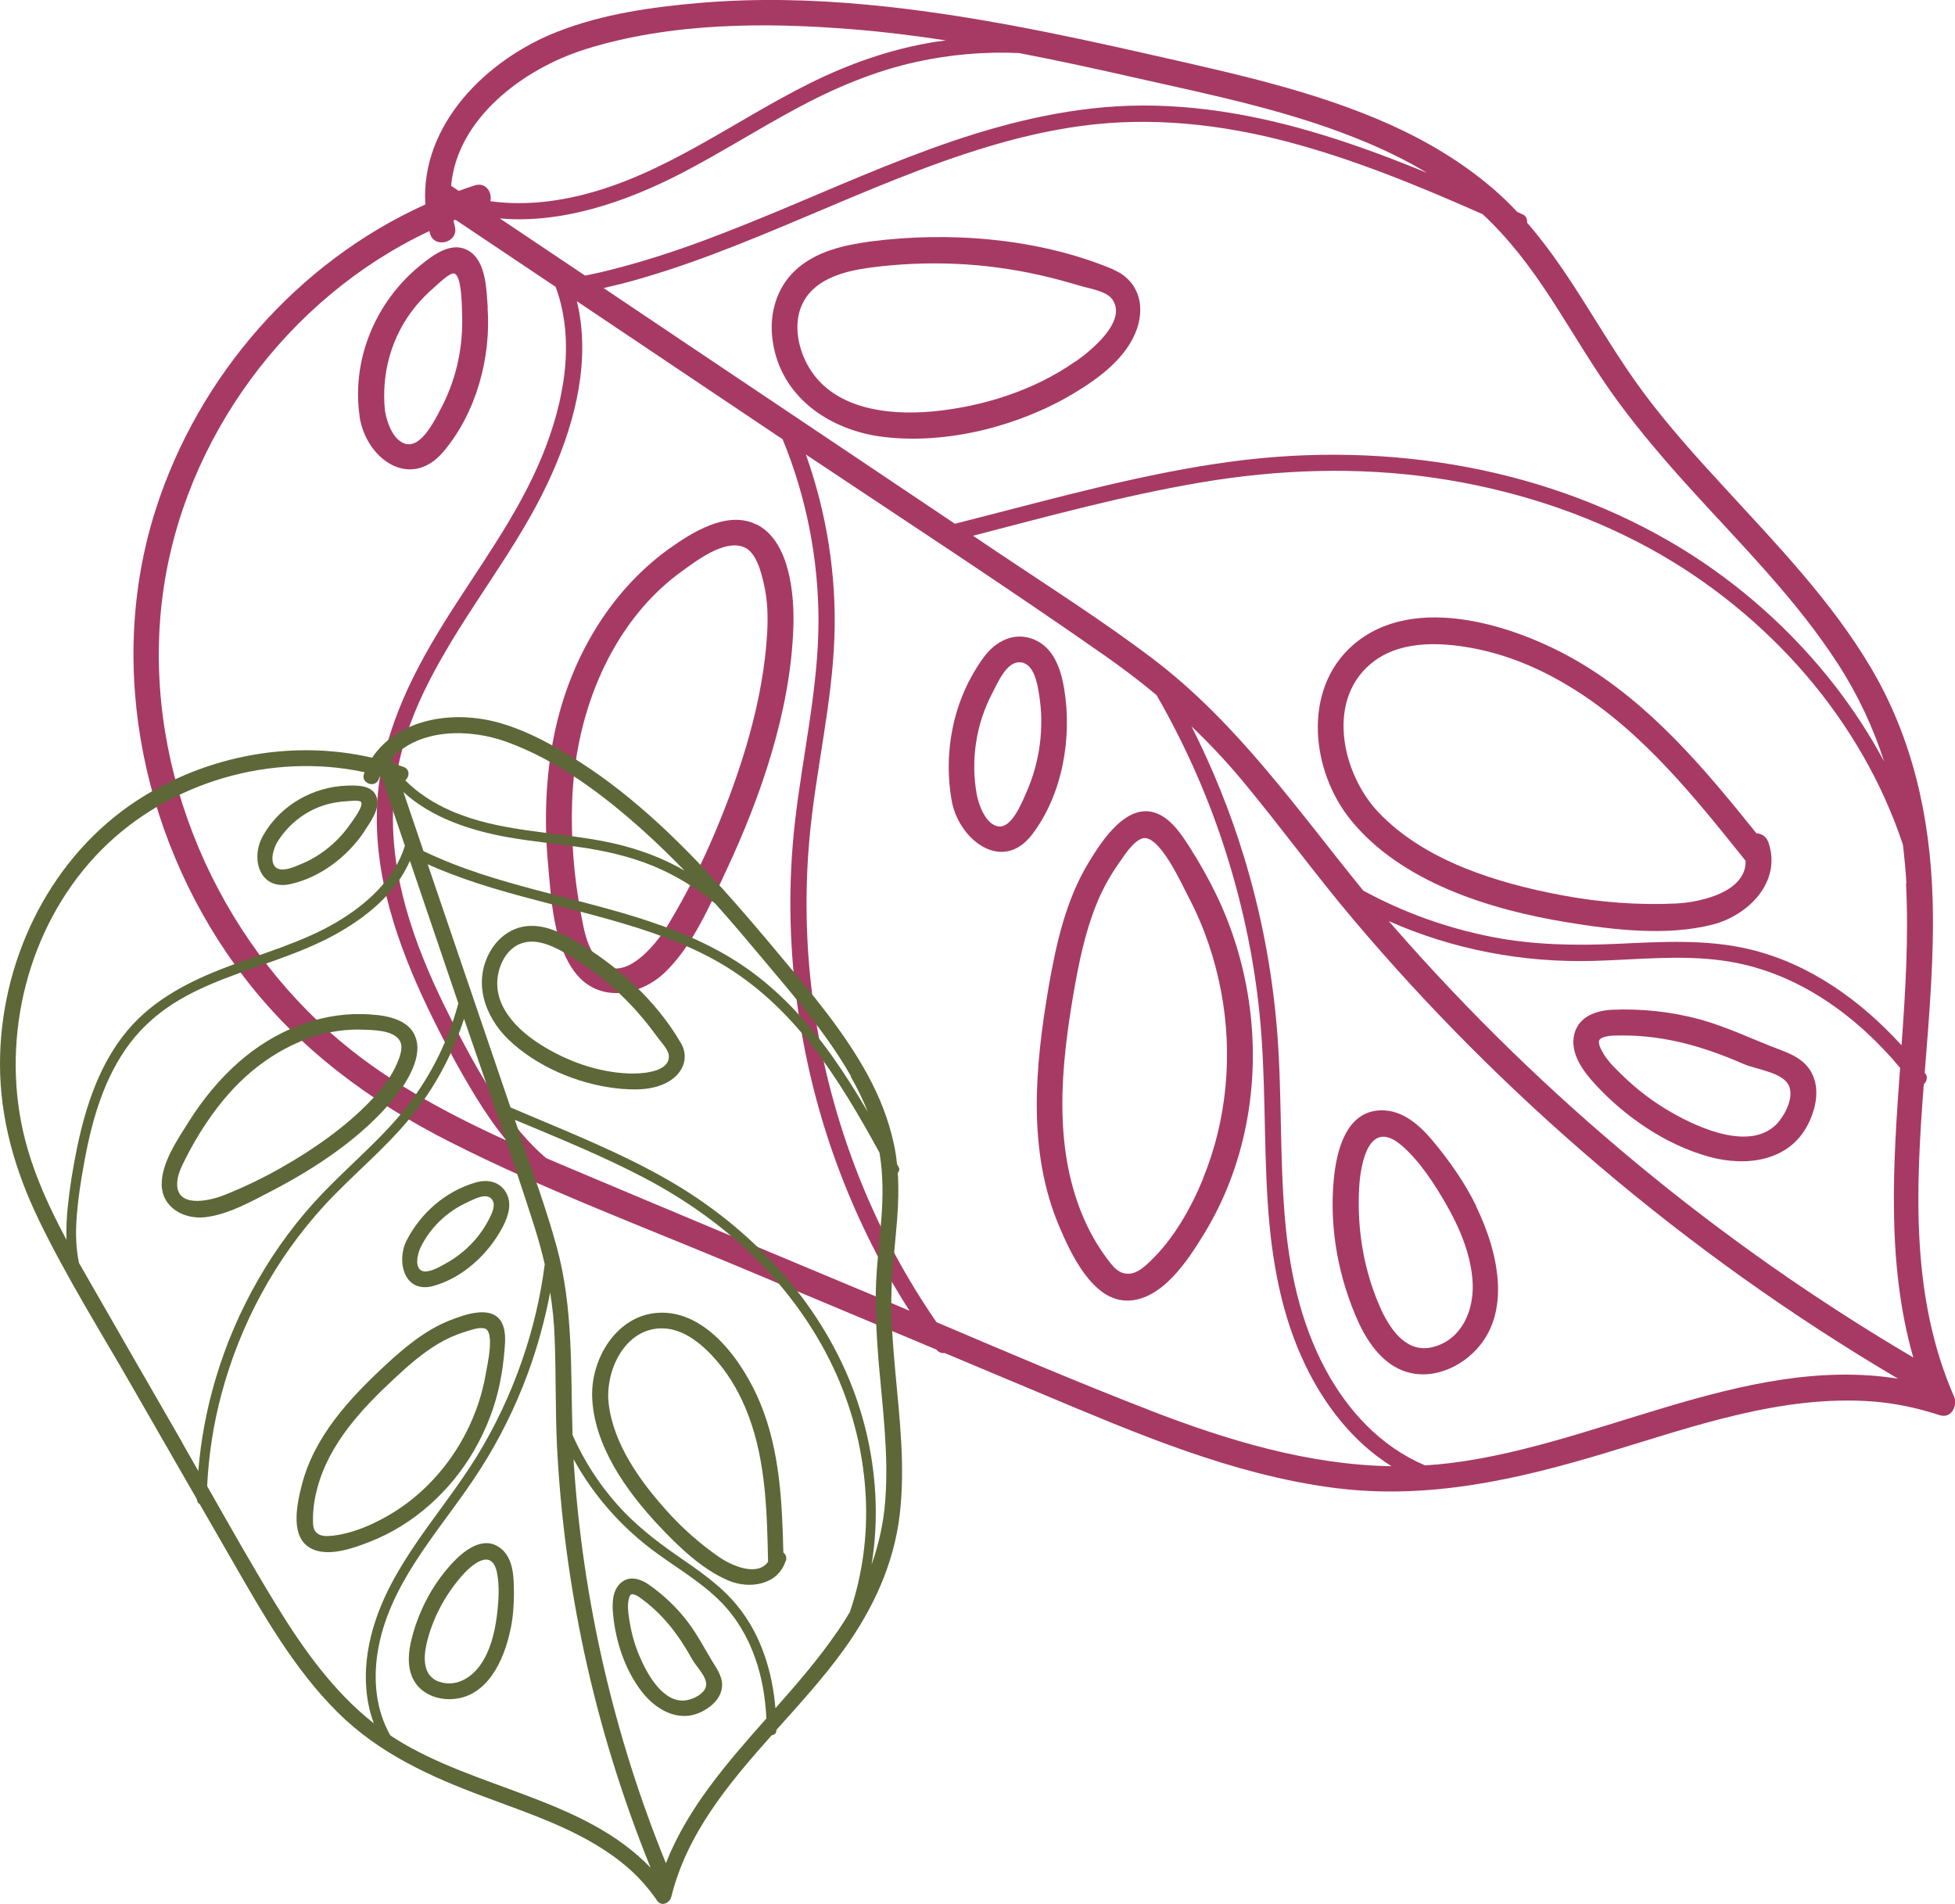
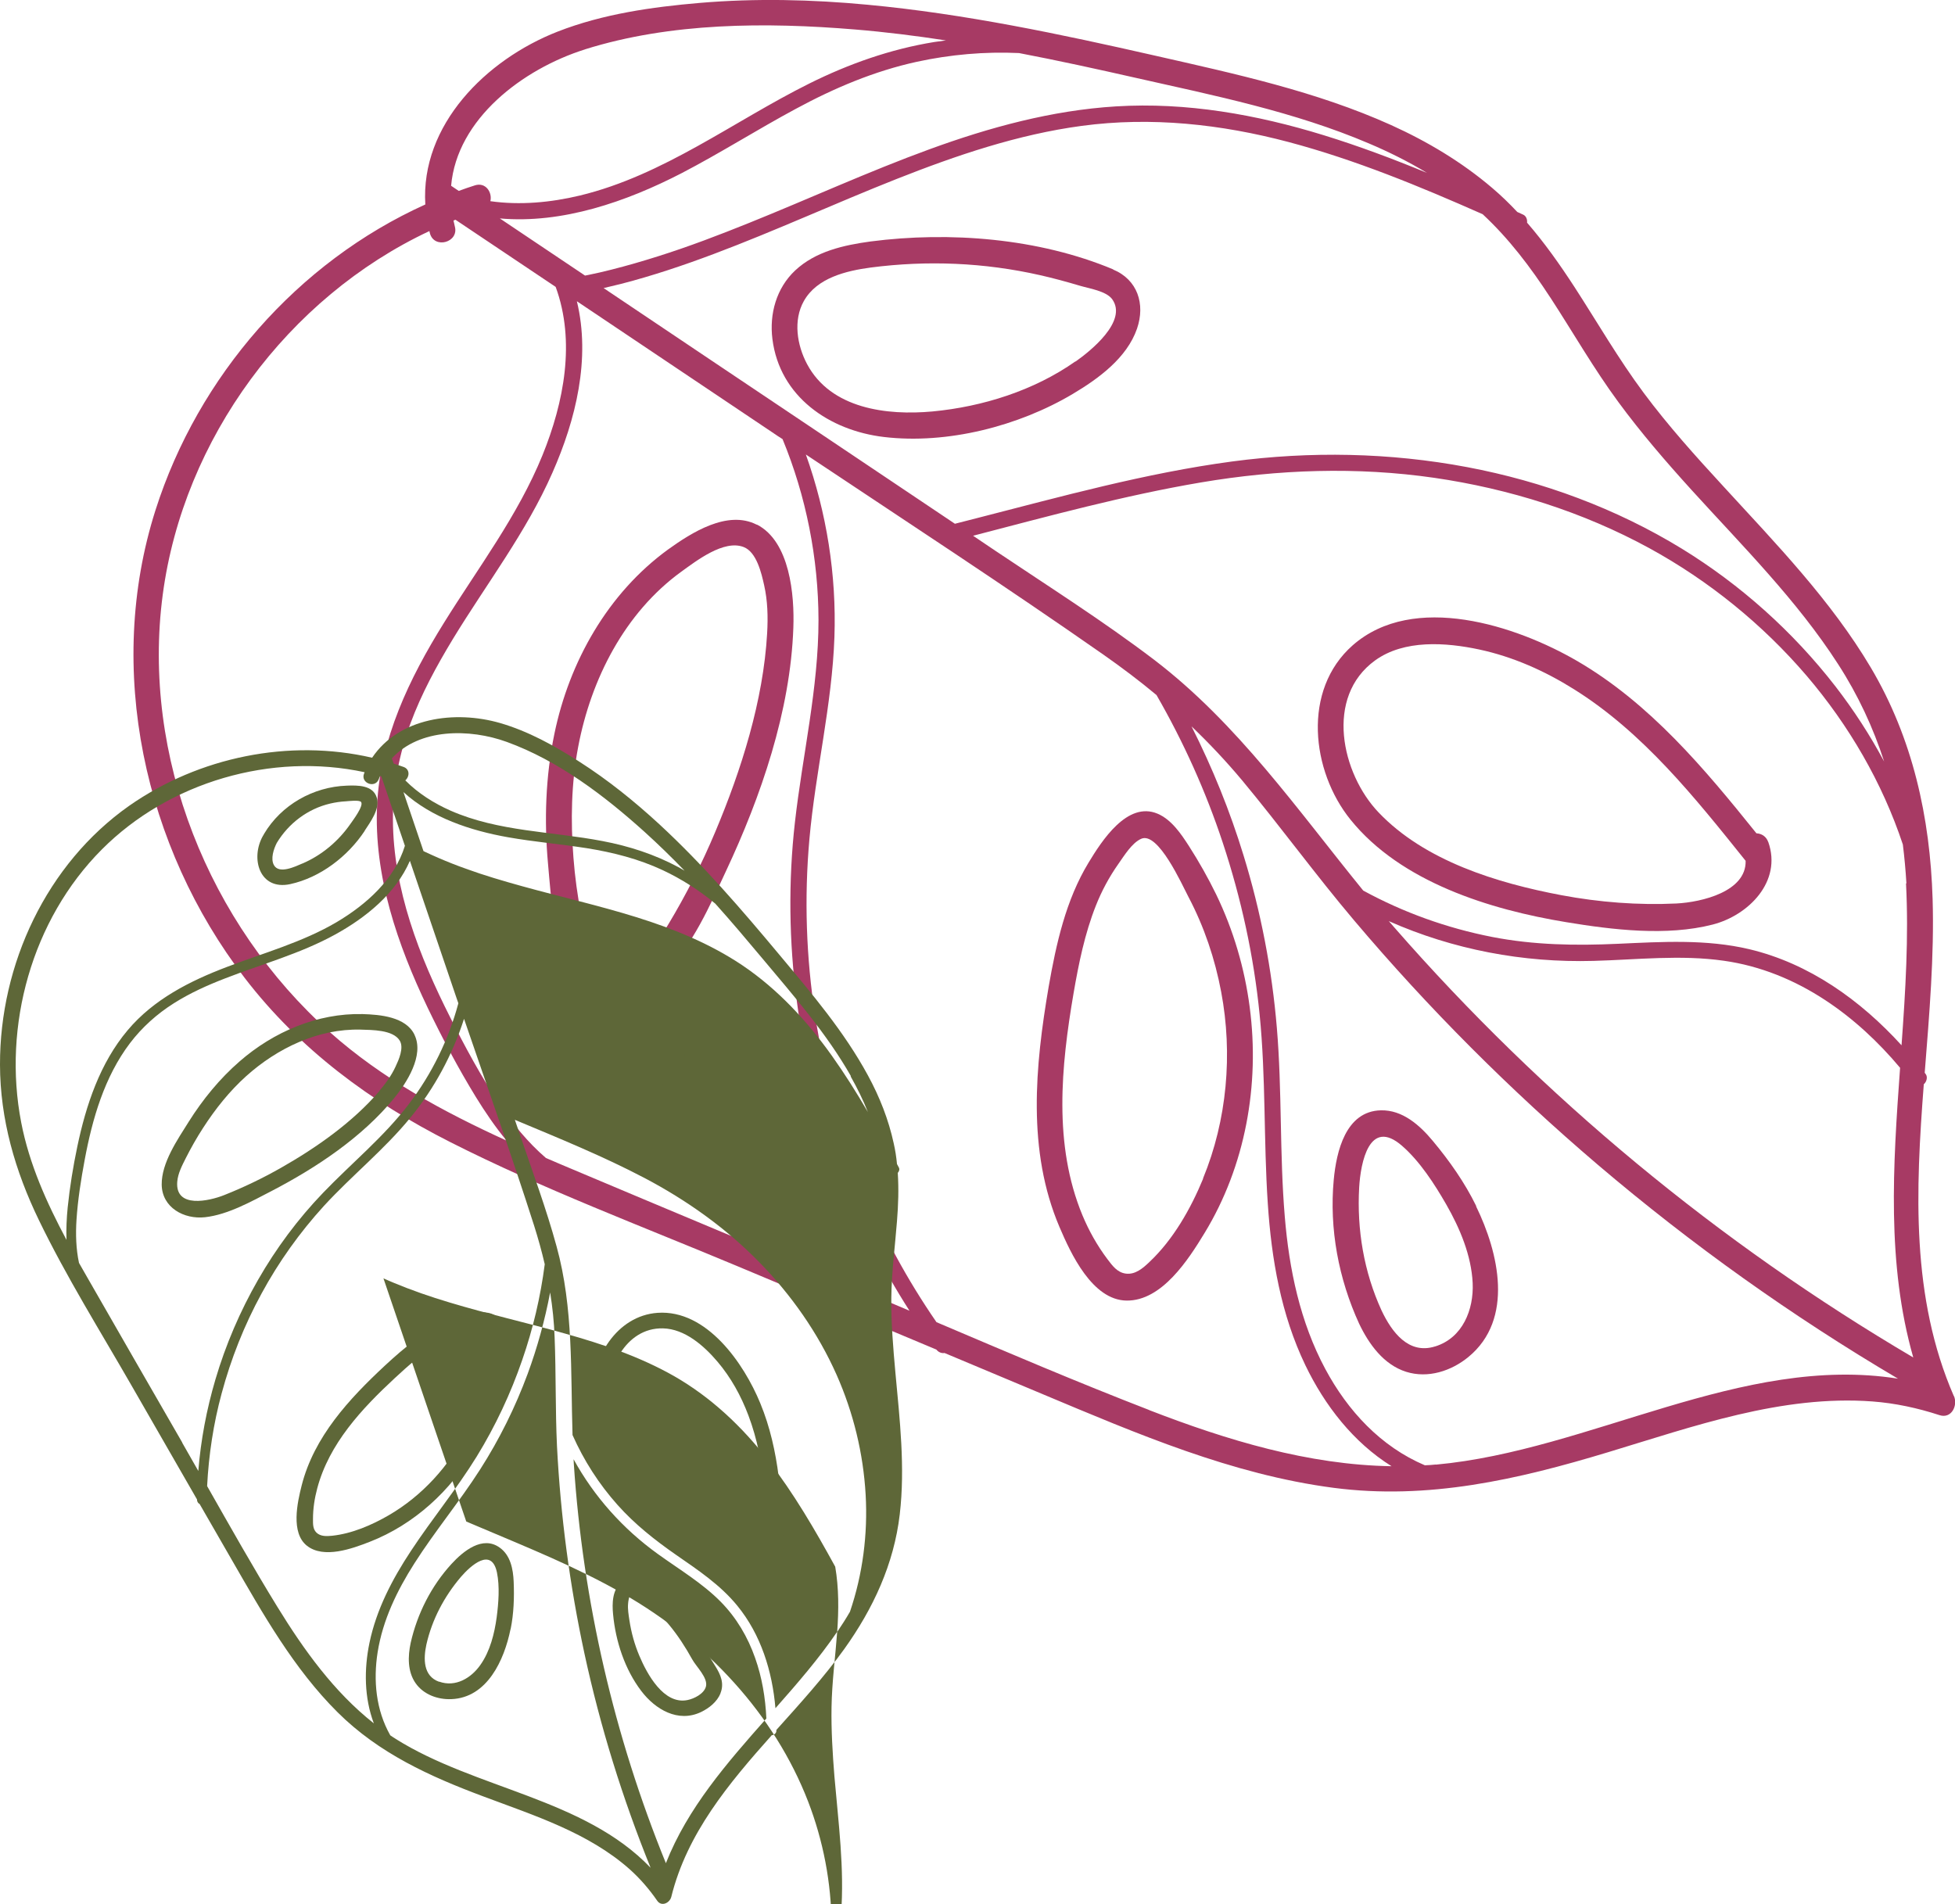
<svg xmlns="http://www.w3.org/2000/svg" id="Layer_2" data-name="Layer 2" viewBox="0 0 148.47 144.61">
  <defs>
    <style>      .cls-1 {        fill: #5e6738;      }      .cls-1, .cls-2 {        stroke-width: 0px;      }      .cls-2 {        fill: #a73a64;      }    </style>
  </defs>
  <g id="illustration_arrangements" data-name="illustration arrangements">
    <g>
      <g>
        <path class="cls-2" d="M148.38,106.03c-3.26-7.5-2.9-15.6-2.28-23.68.21-.18.32-.55.14-.78-.02-.03-.05-.06-.07-.09.35-4.45.73-8.88.6-13.2-.19-6.2-1.51-12.2-4.69-17.57-3.03-5.11-7.2-9.41-11.19-13.76-2.11-2.29-4.2-4.61-6.06-7.11-1.92-2.58-3.52-5.36-5.27-8.06-1.1-1.69-2.27-3.35-3.59-4.87.03-.24-.07-.51-.3-.61-.15-.07-.29-.13-.44-.2-.6-.64-1.23-1.25-1.9-1.82-2.31-1.97-4.92-3.53-7.68-4.78-5.7-2.57-11.84-3.89-17.91-5.27-7.22-1.64-14.48-3.18-21.85-3.87-4.23-.4-8.5-.5-12.74-.14-3.64.31-7.37.84-10.8,2.18-5.45,2.13-10.42,7.1-10.05,13.13-9.7,4.38-17.25,13.04-20.49,23.21-3.84,12.06-.86,25.59,6.77,35.53,4.16,5.42,9.56,9.41,15.63,12.48,7.05,3.57,14.52,6.37,21.8,9.42,5.03,2.11,10.07,4.22,15.1,6.33.15.19.38.3.62.26,2.5,1.05,5.01,2.1,7.51,3.15,7.11,2.98,14.32,6.08,22.03,7.09,7.18.94,14-.63,20.84-2.7,6.49-1.96,13.2-4.37,20.08-3.86,1.74.13,3.45.5,5.1,1.04.91.3,1.41-.73,1.1-1.45ZM144.75,67.1c.21,4.06-.04,8.17-.34,12.29-3.12-3.43-7.02-6.22-11.57-7.3-3.26-.77-6.63-.56-9.94-.41-3.23.15-6.41.1-9.59-.52-3.42-.67-6.72-1.85-9.78-3.52-5-6.14-9.53-12.68-15.88-17.53-3.88-2.95-8.02-5.57-12.06-8.28-.56-.38-1.13-.76-1.69-1.14,5.73-1.49,11.47-3.06,17.31-4.05,5.85-.99,11.83-1.2,17.71-.35,5.7.83,11.27,2.58,16.33,5.34,4.53,2.48,8.59,5.77,11.95,9.69,3.21,3.76,5.75,8.12,7.31,12.82.12.97.21,1.95.27,2.95ZM117.74,22.6c1.72,2.64,3.29,5.39,5.16,7.93,1.72,2.34,3.61,4.53,5.56,6.68,3.87,4.26,8,8.37,11.13,13.23,1.52,2.35,2.67,4.83,3.5,7.4-1.07-2-2.31-3.91-3.7-5.71-3.22-4.15-7.19-7.71-11.67-10.46-4.98-3.05-10.56-5.11-16.29-6.19-5.89-1.11-11.92-1.22-17.86-.43-6.56.88-12.97,2.66-19.37,4.3-.56.14-1.12.29-1.68.43-3.18-2.13-6.36-4.26-9.54-6.4-5.71-3.83-11.43-7.66-17.14-11.5.44-.1.89-.21,1.33-.32,2.4-.62,4.75-1.41,7.06-2.28,4.68-1.76,9.22-3.85,13.87-5.69,4.53-1.79,9.2-3.38,14.05-4.03,5.28-.71,10.59-.13,15.72,1.23,5.07,1.35,9.94,3.36,14.73,5.48,2,1.86,3.64,4.03,5.13,6.32ZM103.95,10.89c1.51.64,3,1.38,4.42,2.24-2.57-1.06-5.18-2.04-7.84-2.86-5.09-1.57-10.43-2.52-15.78-2.19-4.87.3-9.6,1.59-14.17,3.26-4.63,1.69-9.12,3.75-13.69,5.59-2.28.92-4.58,1.8-6.93,2.54-1.17.37-2.34.71-3.53,1.01-.59.15-1.19.29-1.79.41-.07.01-.14.03-.21.04-2.16-1.45-4.31-2.89-6.47-4.34,4.74.42,9.61-1.27,13.81-3.44,2.94-1.53,5.74-3.31,8.66-4.88,2.92-1.58,5.96-2.87,9.21-3.58,2.54-.55,5.15-.78,7.75-.66,2.98.57,5.94,1.22,8.9,1.89,5.95,1.34,12.03,2.57,17.66,4.97ZM44.42,3.75c6.53-2.05,13.76-2.07,20.52-1.51,2.31.19,4.61.48,6.9.83-.29.04-.59.08-.88.12-3.33.54-6.5,1.66-9.51,3.16-5.78,2.88-11.04,6.96-17.41,8.5-2.21.53-4.55.75-6.8.43.16-.66-.35-1.47-1.18-1.2-.41.13-.82.27-1.22.42-.19-.13-.39-.26-.58-.39.44-5.08,5.44-8.87,10.17-10.36ZM25.05,78.39c-9.19-8.19-14.32-20.95-12.69-33.23,1.57-11.83,9.49-22.56,20.25-27.61.01.06.03.11.04.17.33,1.22,2.23.69,1.89-.53-.04-.15-.07-.29-.1-.44.05-.02.1-.04.15-.06,2.54,1.7,5.07,3.4,7.61,5.1,1.52,4.15.63,8.76-1,12.78-1.87,4.6-4.9,8.57-7.5,12.76-2.62,4.22-4.82,8.77-5.06,13.81-.26,5.38,1.55,10.61,3.84,15.4,1.11,2.31,2.32,4.59,3.66,6.78.71,1.15,1.47,2.27,2.33,3.31-4.8-2.19-9.46-4.71-13.41-8.23ZM65.33,97.97c-7.31-3.06-14.62-6.11-21.92-9.19-.65-.27-1.3-.55-1.95-.83-1.37-1.18-2.53-2.6-3.53-4.1-1.4-2.09-2.6-4.32-3.73-6.56-2.36-4.66-4.34-9.74-4.36-15.04-.01-2.5.47-4.95,1.33-7.3.83-2.25,1.98-4.36,3.22-6.41,2.55-4.19,5.58-8.12,7.56-12.63,1.78-4.03,2.92-8.67,1.86-13.03,4.98,3.34,9.97,6.69,14.95,10.03.22.15.44.3.67.44,1.79,4.34,2.72,9.04,2.73,13.74,0,5.18-1.21,10.24-1.79,15.36-.51,4.5-.45,9.07.14,13.56.59,4.49,1.7,8.91,3.32,13.14,1.39,3.63,3.14,7.13,5.24,10.4-1.24-.53-2.49-1.06-3.73-1.58ZM87.27,107.09c-5.43-2.1-10.79-4.39-16.15-6.67-2.22-3.22-4.1-6.68-5.59-10.3-1.71-4.15-2.93-8.51-3.62-12.95-.69-4.44-.84-8.97-.44-13.44.46-5.14,1.72-10.19,1.9-15.36.16-4.69-.59-9.43-2.17-13.85,7.57,5.05,15.19,10.02,22.64,15.23,1.38.97,2.71,1.97,3.99,3.04,2.05,3.56,3.74,7.31,5.03,11.21,1.4,4.23,2.36,8.62,2.8,13.05.48,4.77.3,9.57.62,14.35.28,4.23,1,8.43,2.85,12.28,1.47,3.06,3.65,5.87,6.55,7.68-6.33-.1-12.51-1.98-18.4-4.26ZM109.05,111.23c-.28.03-.56.05-.84.06-3.35-1.42-5.86-4.14-7.56-7.31-1.92-3.58-2.75-7.58-3.08-11.59-.4-4.76-.2-9.55-.6-14.31-.37-4.44-1.22-8.85-2.53-13.11-1.03-3.37-2.36-6.65-3.95-9.8,1.35,1.29,2.64,2.66,3.86,4.12,2.9,3.49,5.57,7.17,8.5,10.63,5.64,6.67,11.84,12.87,18.49,18.54,7.12,6.06,14.75,11.5,22.8,16.25-11.87-1.88-23.37,5.46-35.1,6.53ZM105.88,70.43c-.14-.16-.27-.32-.41-.47,4.88,2.16,10.19,3.17,15.55,3.02,3.29-.09,6.62-.48,9.9-.01,2.76.39,5.35,1.45,7.68,2.98,2.15,1.41,4.05,3.18,5.7,5.15-.54,7.44-1.03,14.87,1,22-14.78-8.7-28.12-19.74-39.41-32.66Z" />
        <path class="cls-2" d="M57.47,39.85c-2.23-1.14-4.96.61-6.73,1.88-4.58,3.33-7.51,8.53-8.64,14.02-.67,3.24-.78,6.58-.48,9.87.24,2.62.39,6.13,2.1,8.3,1.77,2.25,4.85,1.76,6.76-.05,2.1-2,3.44-5.12,4.65-7.7,2.66-5.67,4.9-12.17,5.12-18.49.09-2.46-.25-6.55-2.77-7.84ZM58.26,48.09c-.29,5.12-1.96,10.39-3.94,15.09-1.02,2.43-2.22,4.79-3.58,7.05-1.03,1.71-3.83,5.07-5.66,2.23-.57-.88-.76-1.99-.95-3-.27-1.42-.47-2.86-.58-4.31-.22-2.81-.17-5.66.36-8.43.97-5.13,3.53-10.18,7.83-13.3,1.14-.82,3.24-2.46,4.74-1.87.98.38,1.35,1.99,1.55,2.89.27,1.19.3,2.43.23,3.64Z" />
-         <path class="cls-2" d="M80.81,52.27c-.25-1.47-.79-3.08-2.28-3.7-1.5-.62-2.92.12-3.82,1.35-2.31,3.15-3.12,7.2-2.41,11.02.59,2.89,3.84,5.39,6.09,2.43,2.32-3.06,3.05-7.38,2.42-11.1ZM77.93,60.22c-.33.75-1.11,2.74-2.15,2.54-.91-.17-1.43-1.57-1.59-2.35-.49-2.64-.08-5.39,1.17-7.77.39-.74,1.06-2.37,2.07-2.34,1.11.03,1.36,1.66,1.49,2.5.4,2.48.04,5.13-.99,7.42Z" />
        <path class="cls-2" d="M94.91,76.51c-.39-2.98-1.24-5.87-2.55-8.58-.61-1.25-1.31-2.49-2.06-3.66-.6-.93-1.33-2.02-2.39-2.47-2.3-.97-4.24,2.07-5.23,3.7-1.74,2.86-2.47,6.19-3.04,9.44-1.03,6.04-1.65,12.46.82,18.25.86,2.02,2.49,5.55,5.09,5.59,2.69.04,4.72-3.14,5.94-5.15,3.09-5.08,4.19-11.24,3.42-17.11ZM91.37,89.52c-.94,2.28-2.27,4.63-4.08,6.33-.49.47-1.08.98-1.8.88-.65-.09-1.01-.6-1.39-1.1-.77-1.02-1.41-2.16-1.9-3.34-2.21-5.34-1.62-11.3-.67-16.85.39-2.26.85-4.53,1.7-6.67.44-1.11,1.01-2.17,1.7-3.15.44-.62,1.02-1.59,1.73-1.91,1.29-.59,3.1,3.47,3.6,4.42,1.19,2.26,2.01,4.7,2.48,7.2.89,4.71.45,9.74-1.38,14.18Z" />
        <path class="cls-2" d="M112.11,91.6c-.87-1.78-2.03-3.43-3.3-4.95-.99-1.19-2.3-2.36-3.94-2.32-2.68.06-3.38,3.14-3.58,5.27-.35,3.74.37,7.54,1.93,10.94.74,1.55,1.86,3.11,3.57,3.65,1.66.52,3.43-.06,4.73-1.13,3.49-2.87,2.29-7.94.58-11.44ZM108.99,102.26c-2.02.64-3.3-1.1-4.07-2.73-1.34-2.92-1.88-6.14-1.7-9.34.11-1.89.77-5.32,3.25-3.17,1.36,1.18,2.48,2.92,3.37,4.47,1.03,1.8,1.9,3.86,2,5.96.09,2.02-.76,4.16-2.84,4.81Z" />
-         <path class="cls-2" d="M137.81,82.07c-.35-1.3-1.39-1.88-2.57-2.32-2.07-.77-4.06-1.76-6.2-2.34-2.15-.58-4.38-.81-6.6-.72-1.21.06-2.52.5-2.87,1.81-.39,1.47.66,2.86,1.59,3.87,2.29,2.48,5.34,4.57,8.61,5.48,2.8.78,6.09.38,7.53-2.44.51-1,.82-2.22.52-3.33ZM135.06,85.23c-1.99,2.29-6.03.46-8.12-.74-1.35-.77-2.59-1.71-3.7-2.79-.48-.47-1.02-.97-1.39-1.55-.14-.23-.53-.85-.4-1.14.12-.26.77-.34.98-.35,3.6-.15,6.75.74,10.01,2.16.94.41,3.01.63,3.43,1.67.35.87-.26,2.09-.82,2.74Z" />
        <path class="cls-2" d="M134.29,63.96c-.16-.45-.52-.65-.9-.67-3.95-4.92-8.08-9.86-13.6-13.08-4.64-2.7-12.43-5.26-17.06-1.2-3.86,3.4-3.14,9.56-.17,13.24,3.83,4.75,10.6,6.84,16.39,7.79,3.51.58,7.62,1.08,11.12.18,2.72-.7,5.28-3.27,4.22-6.27ZM127.33,68.62c-2.92.14-5.88-.09-8.75-.63-4.87-.92-10.37-2.59-13.89-6.29-2.81-2.95-4.1-8.76-.26-11.54,2.21-1.6,5.38-1.37,7.91-.83,2.56.55,4.96,1.62,7.18,3.01,5.27,3.29,9.21,8.25,13.05,13.04.06,2.33-3.32,3.14-5.25,3.24Z" />
        <path class="cls-2" d="M84.54,20.46c-5.66-2.37-12.41-2.9-18.43-2.12-2.04.28-4.17.75-5.72,2.2-1.43,1.34-1.97,3.3-1.73,5.21.55,4.38,4.33,6.95,8.47,7.44,4.8.57,10.22-.82,14.34-3.27,1.95-1.16,4.11-2.73,4.88-4.96.64-1.87.04-3.72-1.82-4.49ZM81.67,27.45c-3.14,2.21-7.04,3.44-10.85,3.8-3.47.32-7.72-.2-9.53-3.6-.76-1.43-1.07-3.32-.24-4.79.99-1.76,3.21-2.29,5.07-2.54,4.31-.56,8.63-.38,12.87.58,1.02.23,2.04.51,3.05.81.67.2,1.96.39,2.42,1.01,1.21,1.67-1.67,3.96-2.78,4.74Z" />
-         <path class="cls-2" d="M37.04,23.36c-.09-1.3-.12-3.34-1.28-4.2-1.35-.99-2.87.2-3.92,1.06-3.25,2.68-5.06,6.88-4.57,11.09,0,.05.02.1.03.15,0,.04,0,.08,0,.12.45,3.24,3.84,5.71,6.37,2.73,2.5-2.95,3.63-7.14,3.36-10.94ZM33.34,31.32c-.47.84-1.49,2.88-2.71,2.33-.82-.37-1.24-1.56-1.39-2.42-.31-2.85.49-5.73,2.32-7.96.42-.51.88-.98,1.38-1.41.23-.2,1.22-1.18,1.55-1.09.59.16.58,2.55.6,2.99.12,2.62-.47,5.26-1.76,7.55Z" />
      </g>
      <g>
-         <path class="cls-1" d="M50.98,144.07c1.19-4.82,4.35-8.6,7.63-12.28.17-.01.35-.15.35-.33,0-.02,0-.05,0-.07,1.81-2.02,3.63-4.02,5.16-6.15,2.19-3.06,3.77-6.45,4.21-10.22.42-3.58,0-7.2-.33-10.77-.17-1.88-.33-3.78-.31-5.67.02-1.95.28-3.89.43-5.83.1-1.22.14-2.45.06-3.67.1-.11.16-.27.08-.41-.05-.09-.09-.17-.14-.26-.05-.53-.13-1.06-.25-1.58-.39-1.8-1.07-3.52-1.95-5.14-1.81-3.34-4.29-6.25-6.71-9.15-2.88-3.45-5.82-6.87-9.13-9.93-1.9-1.75-3.92-3.38-6.1-4.77-1.87-1.2-3.87-2.31-6.02-2.93-3.42-.98-7.65-.41-9.7,2.64-6.3-1.46-13.14-.06-18.45,3.65C3.53,65.62-.02,73.25,0,80.87c.01,4.15,1.15,8.07,2.95,11.79,2.09,4.32,4.66,8.43,7.05,12.59,1.65,2.88,3.31,5.75,4.96,8.63,0,.15.07.29.2.35.82,1.43,1.64,2.86,2.47,4.29,2.34,4.06,4.67,8.21,8.02,11.54,3.12,3.1,6.99,4.86,11.06,6.38,3.86,1.45,7.98,2.75,11.12,5.54.79.71,1.48,1.51,2.08,2.38.33.48.95.17,1.07-.29ZM63.58,123.93c-1.39,2.04-3.03,3.93-4.69,5.81-.24-2.81-1.1-5.59-2.9-7.79-1.29-1.58-2.99-2.71-4.65-3.86-1.61-1.12-3.13-2.32-4.44-3.79-1.41-1.58-2.56-3.37-3.42-5.31-.15-4.81.08-9.64-1.21-14.32-.78-2.86-1.82-5.65-2.77-8.45-.13-.39-.27-.78-.4-1.17,3.32,1.39,6.67,2.75,9.85,4.42,3.19,1.68,6.15,3.78,8.68,6.36,2.45,2.5,4.49,5.4,5.91,8.6,1.27,2.87,2.02,5.95,2.2,9.09.17,3-.22,6.04-1.19,8.89-.3.52-.62,1.02-.96,1.52ZM66.94,92.48c-.14,1.91-.4,3.81-.43,5.73-.03,1.76.08,3.52.22,5.27.3,3.49.77,6.99.5,10.49-.13,1.7-.49,3.32-1.04,4.87.22-1.36.33-2.74.32-4.12-.02-3.19-.63-6.37-1.78-9.35-1.28-3.31-3.22-6.36-5.59-8.99-2.43-2.71-5.31-4.99-8.46-6.79-3.49-2-7.24-3.5-10.94-5.07-.32-.14-.65-.28-.97-.41-.75-2.2-1.5-4.4-2.25-6.6-1.35-3.96-2.69-7.91-4.04-11.87.25.11.51.23.76.33,1.39.58,2.81,1.07,4.25,1.5,2.91.88,5.87,1.54,8.8,2.37,2.85.8,5.69,1.76,8.27,3.23,2.81,1.61,5.16,3.84,7.14,6.39,1.95,2.52,3.56,5.29,5.09,8.08.28,1.63.27,3.29.15,4.95ZM64.6,81.75c.49.87.94,1.77,1.31,2.71-.85-1.46-1.75-2.89-2.73-4.27-1.88-2.64-4.11-5.06-6.81-6.88-2.46-1.65-5.22-2.77-8.04-3.65-2.86-.89-5.78-1.55-8.67-2.35-1.44-.4-2.88-.82-4.28-1.33-.7-.25-1.39-.52-2.08-.82-.34-.15-.68-.3-1.02-.46-.04-.02-.08-.04-.12-.06-.51-1.49-1.02-2.99-1.52-4.48,2.13,1.95,5.11,2.93,7.94,3.43,1.98.35,3.99.52,5.98.83,1.99.32,3.93.81,5.77,1.67,1.43.67,2.77,1.53,3.99,2.54,1.23,1.37,2.42,2.78,3.6,4.19,2.38,2.84,4.86,5.68,6.7,8.91ZM38.49,56.35c3.91,1.42,7.41,4.08,10.47,6.84,1.05.95,2.05,1.93,3.03,2.94-.16-.09-.31-.18-.47-.27-1.81-.97-3.75-1.6-5.76-1.98-3.85-.74-7.9-.71-11.54-2.31-1.27-.56-2.47-1.32-3.44-2.3.32-.26.37-.84-.13-1.02-.25-.09-.5-.17-.75-.25-.05-.13-.09-.27-.14-.4,2.09-2.29,5.9-2.28,8.73-1.25ZM1.61,85.25c-1.42-7.34.81-15.4,6.12-20.73,5.12-5.14,12.9-7.39,19.96-5.87-.01.03-.03.06-.04.1-.29.71.82,1.16,1.11.44.03-.09.07-.17.11-.25.03,0,.06.02.09.03.6,1.76,1.19,3.51,1.79,5.27-.79,2.56-2.93,4.46-5.19,5.8-2.6,1.53-5.53,2.33-8.33,3.4-2.82,1.07-5.56,2.46-7.53,4.8-2.11,2.5-3.17,5.7-3.83,8.85-.32,1.52-.57,3.07-.73,4.62-.08.81-.12,1.64-.09,2.46-1.51-2.83-2.83-5.76-3.44-8.92ZM13.84,109.56c-2.4-4.17-4.81-8.34-7.2-12.52-.21-.37-.43-.75-.64-1.12-.23-1.07-.26-2.19-.19-3.28.1-1.52.34-3.04.62-4.54.58-3.12,1.5-6.31,3.44-8.87.92-1.21,2.05-2.22,3.33-3.03,1.23-.78,2.57-1.38,3.92-1.9,2.78-1.08,5.69-1.87,8.31-3.31,2.35-1.29,4.61-3.11,5.7-5.61,1.17,3.45,2.35,6.9,3.52,10.36.05.15.11.31.16.46-.74,2.76-2.02,5.37-3.75,7.64-1.9,2.5-4.36,4.5-6.53,6.76-1.91,1.99-3.56,4.21-4.93,6.6-1.37,2.39-2.46,4.93-3.24,7.57-.67,2.27-1.11,4.6-1.3,6.95-.41-.71-.81-1.43-1.22-2.14ZM21.07,122.05c-1.85-3.01-3.59-6.1-5.34-9.18.12-2.37.48-4.74,1.1-7.03.71-2.64,1.72-5.19,3.03-7.59,1.3-2.4,2.9-4.64,4.74-6.66,2.12-2.31,4.59-4.28,6.58-6.72,1.81-2.21,3.19-4.77,4.06-7.49,1.79,5.23,3.64,10.44,5.32,15.7.31.98.58,1.95.81,2.94-.32,2.47-.89,4.91-1.71,7.27-.88,2.56-2.04,5.03-3.46,7.34-1.53,2.48-3.39,4.73-4.99,7.16-1.42,2.15-2.62,4.44-3.15,6.98-.42,2.02-.4,4.18.33,6.12-3.02-2.38-5.31-5.57-7.32-8.84ZM30.07,132.08c-.14-.09-.29-.18-.43-.28-1.09-1.92-1.3-4.16-.96-6.32.39-2.44,1.47-4.67,2.79-6.74,1.56-2.45,3.43-4.69,4.99-7.13,1.46-2.28,2.67-4.72,3.61-7.26.74-2.01,1.31-4.08,1.71-6.19.18,1.12.3,2.26.34,3.41.11,2.76.05,5.51.18,8.27.27,5.3.97,10.58,2.09,15.77,1.2,5.55,2.89,10.99,5.02,16.25-5.04-5.28-13.3-5.98-19.36-9.79ZM43.58,111.21c0-.13-.02-.25-.02-.38,1.56,2.84,3.75,5.29,6.39,7.19,1.62,1.17,3.38,2.21,4.79,3.64,1.19,1.21,2.05,2.67,2.61,4.27.52,1.47.78,3.03.85,4.59-3,3.39-5.98,6.8-7.63,10.99-3.93-9.65-6.3-19.9-6.99-30.3Z" />
+         <path class="cls-1" d="M50.98,144.07c1.19-4.82,4.35-8.6,7.63-12.28.17-.01.35-.15.35-.33,0-.02,0-.05,0-.07,1.81-2.02,3.63-4.02,5.16-6.15,2.19-3.06,3.77-6.45,4.21-10.22.42-3.58,0-7.2-.33-10.77-.17-1.88-.33-3.78-.31-5.67.02-1.95.28-3.89.43-5.83.1-1.22.14-2.45.06-3.67.1-.11.16-.27.08-.41-.05-.09-.09-.17-.14-.26-.05-.53-.13-1.06-.25-1.58-.39-1.8-1.07-3.52-1.95-5.14-1.81-3.34-4.29-6.25-6.71-9.15-2.88-3.45-5.82-6.87-9.13-9.93-1.9-1.75-3.92-3.38-6.1-4.77-1.87-1.2-3.87-2.31-6.02-2.93-3.42-.98-7.65-.41-9.7,2.64-6.3-1.46-13.14-.06-18.45,3.65C3.53,65.62-.02,73.25,0,80.87c.01,4.15,1.15,8.07,2.95,11.79,2.09,4.32,4.66,8.43,7.05,12.59,1.65,2.88,3.31,5.75,4.96,8.63,0,.15.07.29.2.35.82,1.43,1.64,2.86,2.47,4.29,2.34,4.06,4.67,8.21,8.02,11.54,3.12,3.1,6.99,4.86,11.06,6.38,3.86,1.45,7.98,2.75,11.12,5.54.79.71,1.48,1.51,2.08,2.38.33.48.95.17,1.07-.29ZM63.58,123.93c-1.39,2.04-3.03,3.93-4.69,5.81-.24-2.81-1.1-5.59-2.9-7.79-1.29-1.58-2.99-2.71-4.65-3.86-1.61-1.12-3.13-2.32-4.44-3.79-1.41-1.58-2.56-3.37-3.42-5.31-.15-4.81.08-9.64-1.21-14.32-.78-2.86-1.82-5.65-2.77-8.45-.13-.39-.27-.78-.4-1.17,3.32,1.39,6.67,2.75,9.85,4.42,3.19,1.68,6.15,3.78,8.68,6.36,2.45,2.5,4.49,5.4,5.91,8.6,1.27,2.87,2.02,5.95,2.2,9.09.17,3-.22,6.04-1.19,8.89-.3.52-.62,1.02-.96,1.52Zc-.14,1.91-.4,3.81-.43,5.73-.03,1.76.08,3.52.22,5.27.3,3.49.77,6.99.5,10.49-.13,1.7-.49,3.32-1.04,4.87.22-1.36.33-2.74.32-4.12-.02-3.19-.63-6.37-1.78-9.35-1.28-3.31-3.22-6.36-5.59-8.99-2.43-2.71-5.31-4.99-8.46-6.79-3.49-2-7.24-3.5-10.94-5.07-.32-.14-.65-.28-.97-.41-.75-2.2-1.5-4.4-2.25-6.6-1.35-3.96-2.69-7.91-4.04-11.87.25.11.51.23.76.33,1.39.58,2.81,1.07,4.25,1.5,2.91.88,5.87,1.54,8.8,2.37,2.85.8,5.69,1.76,8.27,3.23,2.81,1.61,5.16,3.84,7.14,6.39,1.95,2.52,3.56,5.29,5.09,8.08.28,1.63.27,3.29.15,4.95ZM64.6,81.75c.49.87.94,1.77,1.31,2.71-.85-1.46-1.75-2.89-2.73-4.27-1.88-2.64-4.11-5.06-6.81-6.88-2.46-1.65-5.22-2.77-8.04-3.65-2.86-.89-5.78-1.55-8.67-2.35-1.44-.4-2.88-.82-4.28-1.33-.7-.25-1.39-.52-2.08-.82-.34-.15-.68-.3-1.02-.46-.04-.02-.08-.04-.12-.06-.51-1.49-1.02-2.99-1.52-4.48,2.13,1.95,5.11,2.93,7.94,3.43,1.98.35,3.99.52,5.98.83,1.99.32,3.93.81,5.77,1.67,1.43.67,2.77,1.53,3.99,2.54,1.23,1.37,2.42,2.78,3.6,4.19,2.38,2.84,4.86,5.68,6.7,8.91ZM38.49,56.35c3.91,1.42,7.41,4.08,10.47,6.84,1.05.95,2.05,1.93,3.03,2.94-.16-.09-.31-.18-.47-.27-1.81-.97-3.75-1.6-5.76-1.98-3.85-.74-7.9-.71-11.54-2.31-1.27-.56-2.47-1.32-3.44-2.3.32-.26.37-.84-.13-1.02-.25-.09-.5-.17-.75-.25-.05-.13-.09-.27-.14-.4,2.09-2.29,5.9-2.28,8.73-1.25ZM1.61,85.25c-1.42-7.34.81-15.4,6.12-20.73,5.12-5.14,12.9-7.39,19.96-5.87-.01.03-.03.06-.04.1-.29.71.82,1.16,1.11.44.03-.09.07-.17.11-.25.03,0,.06.02.09.03.6,1.76,1.19,3.51,1.79,5.27-.79,2.56-2.93,4.46-5.19,5.8-2.6,1.53-5.53,2.33-8.33,3.4-2.82,1.07-5.56,2.46-7.53,4.8-2.11,2.5-3.17,5.7-3.83,8.85-.32,1.52-.57,3.07-.73,4.62-.08.81-.12,1.64-.09,2.46-1.51-2.83-2.83-5.76-3.44-8.92ZM13.84,109.56c-2.4-4.17-4.81-8.34-7.2-12.52-.21-.37-.43-.75-.64-1.12-.23-1.07-.26-2.19-.19-3.28.1-1.52.34-3.04.62-4.54.58-3.12,1.5-6.31,3.44-8.87.92-1.21,2.05-2.22,3.33-3.03,1.23-.78,2.57-1.38,3.92-1.9,2.78-1.08,5.69-1.87,8.31-3.31,2.35-1.29,4.61-3.11,5.7-5.61,1.17,3.45,2.35,6.9,3.52,10.36.05.15.11.31.16.46-.74,2.76-2.02,5.37-3.75,7.64-1.9,2.5-4.36,4.5-6.53,6.76-1.91,1.99-3.56,4.21-4.93,6.6-1.37,2.39-2.46,4.93-3.24,7.57-.67,2.27-1.11,4.6-1.3,6.95-.41-.71-.81-1.43-1.22-2.14ZM21.07,122.05c-1.85-3.01-3.59-6.1-5.34-9.18.12-2.37.48-4.74,1.1-7.03.71-2.64,1.72-5.19,3.03-7.59,1.3-2.4,2.9-4.64,4.74-6.66,2.12-2.31,4.59-4.28,6.58-6.72,1.81-2.21,3.19-4.77,4.06-7.49,1.79,5.23,3.64,10.44,5.32,15.7.31.98.58,1.95.81,2.94-.32,2.47-.89,4.91-1.71,7.27-.88,2.56-2.04,5.03-3.46,7.34-1.53,2.48-3.39,4.73-4.99,7.16-1.42,2.15-2.62,4.44-3.15,6.98-.42,2.02-.4,4.18.33,6.12-3.02-2.38-5.31-5.57-7.32-8.84ZM30.07,132.08c-.14-.09-.29-.18-.43-.28-1.09-1.92-1.3-4.16-.96-6.32.39-2.44,1.47-4.67,2.79-6.74,1.56-2.45,3.43-4.69,4.99-7.13,1.46-2.28,2.67-4.72,3.61-7.26.74-2.01,1.31-4.08,1.71-6.19.18,1.12.3,2.26.34,3.41.11,2.76.05,5.51.18,8.27.27,5.3.97,10.58,2.09,15.77,1.2,5.55,2.89,10.99,5.02,16.25-5.04-5.28-13.3-5.98-19.36-9.79ZM43.58,111.21c0-.13-.02-.25-.02-.38,1.56,2.84,3.75,5.29,6.39,7.19,1.62,1.17,3.38,2.21,4.79,3.64,1.19,1.21,2.05,2.67,2.61,4.27.52,1.47.78,3.03.85,4.59-3,3.39-5.98,6.8-7.63,10.99-3.93-9.65-6.3-19.9-6.99-30.3Z" />
        <path class="cls-1" d="M31.48,78.59c-.66-1.37-2.62-1.53-3.94-1.57-3.44-.08-6.77,1.35-9.34,3.59-1.52,1.32-2.8,2.89-3.87,4.59-.85,1.36-2.07,3.11-2.05,4.78.03,1.74,1.69,2.64,3.28,2.47,1.75-.19,3.55-1.21,5.08-2,3.38-1.76,6.86-4.07,9.29-7.04.95-1.16,2.3-3.25,1.55-4.81ZM28.82,82.86c-2.03,2.37-4.78,4.3-7.47,5.83-1.39.79-2.84,1.49-4.33,2.08-1.13.45-3.72,1.04-3.56-1.01.05-.64.37-1.24.65-1.8.4-.79.83-1.55,1.31-2.29.93-1.44,2.01-2.8,3.28-3.94,2.36-2.12,5.46-3.61,8.68-3.53.85.03,2.47,0,2.98.84.33.55-.08,1.46-.32,1.97-.31.67-.75,1.28-1.23,1.84Z" />
-         <path class="cls-1" d="M38.17,93.2c.42-.8.75-1.78.26-2.63-.5-.86-1.45-1.02-2.34-.75-2.28.67-4.16,2.33-5.23,4.43-.78,1.61-.13,4.02,2.05,3.42,2.25-.62,4.19-2.44,5.26-4.47ZM33.84,95.97c-.44.24-1.54.91-1.97.43-.37-.42-.11-1.29.1-1.72.73-1.45,1.95-2.63,3.43-3.32.46-.21,1.38-.75,1.86-.37.53.43.04,1.3-.2,1.75-.72,1.35-1.87,2.49-3.21,3.22Z" />
        <path class="cls-1" d="M36.04,110.1c.91-1.59,1.57-3.29,1.93-5.09.17-.83.28-1.68.35-2.53.06-.67.1-1.47-.24-2.07-.75-1.32-2.81-.56-3.89-.14-1.89.74-3.48,2.08-4.95,3.44-2.73,2.54-5.39,5.41-6.33,9.11-.33,1.3-.84,3.6.4,4.58,1.28,1.01,3.44.22,4.77-.3,3.36-1.31,6.17-3.88,7.96-7ZM29.53,115.08c-1.29.75-2.8,1.4-4.3,1.56-.41.04-.88.07-1.2-.24-.28-.28-.26-.66-.26-1.04,0-.78.12-1.56.32-2.31.9-3.4,3.38-6.05,5.89-8.38,1.02-.95,2.08-1.88,3.28-2.6.62-.37,1.29-.68,1.98-.89.44-.14,1.08-.39,1.54-.29.84.19.22,2.82.11,3.46-.26,1.53-.76,3.01-1.46,4.39-1.31,2.6-3.37,4.87-5.9,6.34Z" />
        <path class="cls-1" d="M38.78,123.73c.24-1.18.28-2.41.23-3.61-.04-.94-.24-1.99-1.05-2.57-1.31-.96-2.79.27-3.67,1.23-1.54,1.68-2.6,3.78-3.1,5.99-.22,1.02-.25,2.19.38,3.08.61.86,1.68,1.24,2.7,1.2,2.74-.1,4.03-2.99,4.5-5.31ZM33.34,127.73c-1.21-.44-1.19-1.75-.96-2.82.43-1.91,1.36-3.66,2.62-5.14.75-.87,2.33-2.29,2.74-.34.22,1.07.12,2.33-.02,3.4-.17,1.25-.5,2.57-1.23,3.61-.7,1.01-1.9,1.73-3.14,1.28Z" />
        <path class="cls-1" d="M54.71,128.61c.31-.75.02-1.42-.39-2.07-.72-1.13-1.31-2.35-2.13-3.41-.82-1.07-1.82-2.01-2.92-2.78-.61-.42-1.4-.69-2.05-.19-.73.56-.74,1.63-.66,2.45.19,2.04.89,4.18,2.14,5.82,1.07,1.41,2.8,2.43,4.54,1.6.62-.3,1.21-.77,1.48-1.42ZM52.21,129.12c-1.81.37-3.08-2-3.65-3.35-.37-.87-.62-1.78-.76-2.71-.06-.41-.14-.85-.1-1.26.01-.16.06-.61.23-.7.15-.08.5.12.6.19,1.79,1.26,2.99,2.85,4.04,4.74.3.55,1.22,1.41,1.04,2.07-.15.55-.9.92-1.4,1.02Z" />
        <path class="cls-1" d="M59.68,118.56c.09-.27-.01-.51-.19-.65-.09-3.83-.27-7.74-1.75-11.33-1.24-3.02-4.06-7.13-7.8-6.87-3.12.22-5.04,3.46-4.97,6.33.1,3.71,2.6,7.21,5.04,9.81,1.48,1.58,3.28,3.33,5.3,4.19,1.57.67,3.75.37,4.35-1.47ZM54.6,118.25c-1.46-1.01-2.81-2.21-3.99-3.53-2.01-2.24-4.05-5.08-4.39-8.16-.27-2.46,1.25-5.74,4.13-5.67,1.66.04,3.11,1.32,4.13,2.52,1.03,1.21,1.8,2.61,2.36,4.1,1.33,3.53,1.41,7.38,1.49,11.11-.83,1.15-2.76.3-3.73-.37Z" />
        <path class="cls-1" d="M51.7,79.21c-1.86-3.23-4.92-5.97-8.12-7.82-1.09-.62-2.29-1.18-3.57-1.05-1.18.12-2.17.87-2.76,1.88-1.35,2.32-.47,4.95,1.35,6.72,2.11,2.04,5.24,3.37,8.14,3.71,1.37.16,2.99.2,4.19-.6,1-.67,1.39-1.78.78-2.84ZM47.73,81.53c-2.33-.09-4.67-.93-6.64-2.17-1.79-1.12-3.65-2.94-3.28-5.26.16-.97.71-2,1.65-2.4,1.13-.48,2.39.08,3.38.64,2.29,1.32,4.31,3,6,5.03.41.49.8,1,1.17,1.51.25.34.81.91.79,1.38-.03,1.25-2.27,1.3-3.09,1.27Z" />
        <path class="cls-1" d="M27.69,63.1c.43-.66,1.18-1.66.93-2.5-.28-.98-1.46-.96-2.28-.93-2.56.09-4.98,1.46-6.29,3.67-.02.03-.03.05-.04.08-.01.02-.03.04-.04.06-.98,1.73-.25,4.17,2.07,3.67,2.29-.5,4.38-2.11,5.66-4.05ZM22.97,65.58c-.54.23-1.78.84-2.17.12-.26-.48-.02-1.21.22-1.68.9-1.49,2.35-2.59,4.06-2.99.39-.09.79-.15,1.19-.17.18-.01,1.02-.12,1.15.05.23.29-.66,1.45-.81,1.67-.91,1.31-2.17,2.37-3.63,3Z" />
      </g>
    </g>
  </g>
</svg>